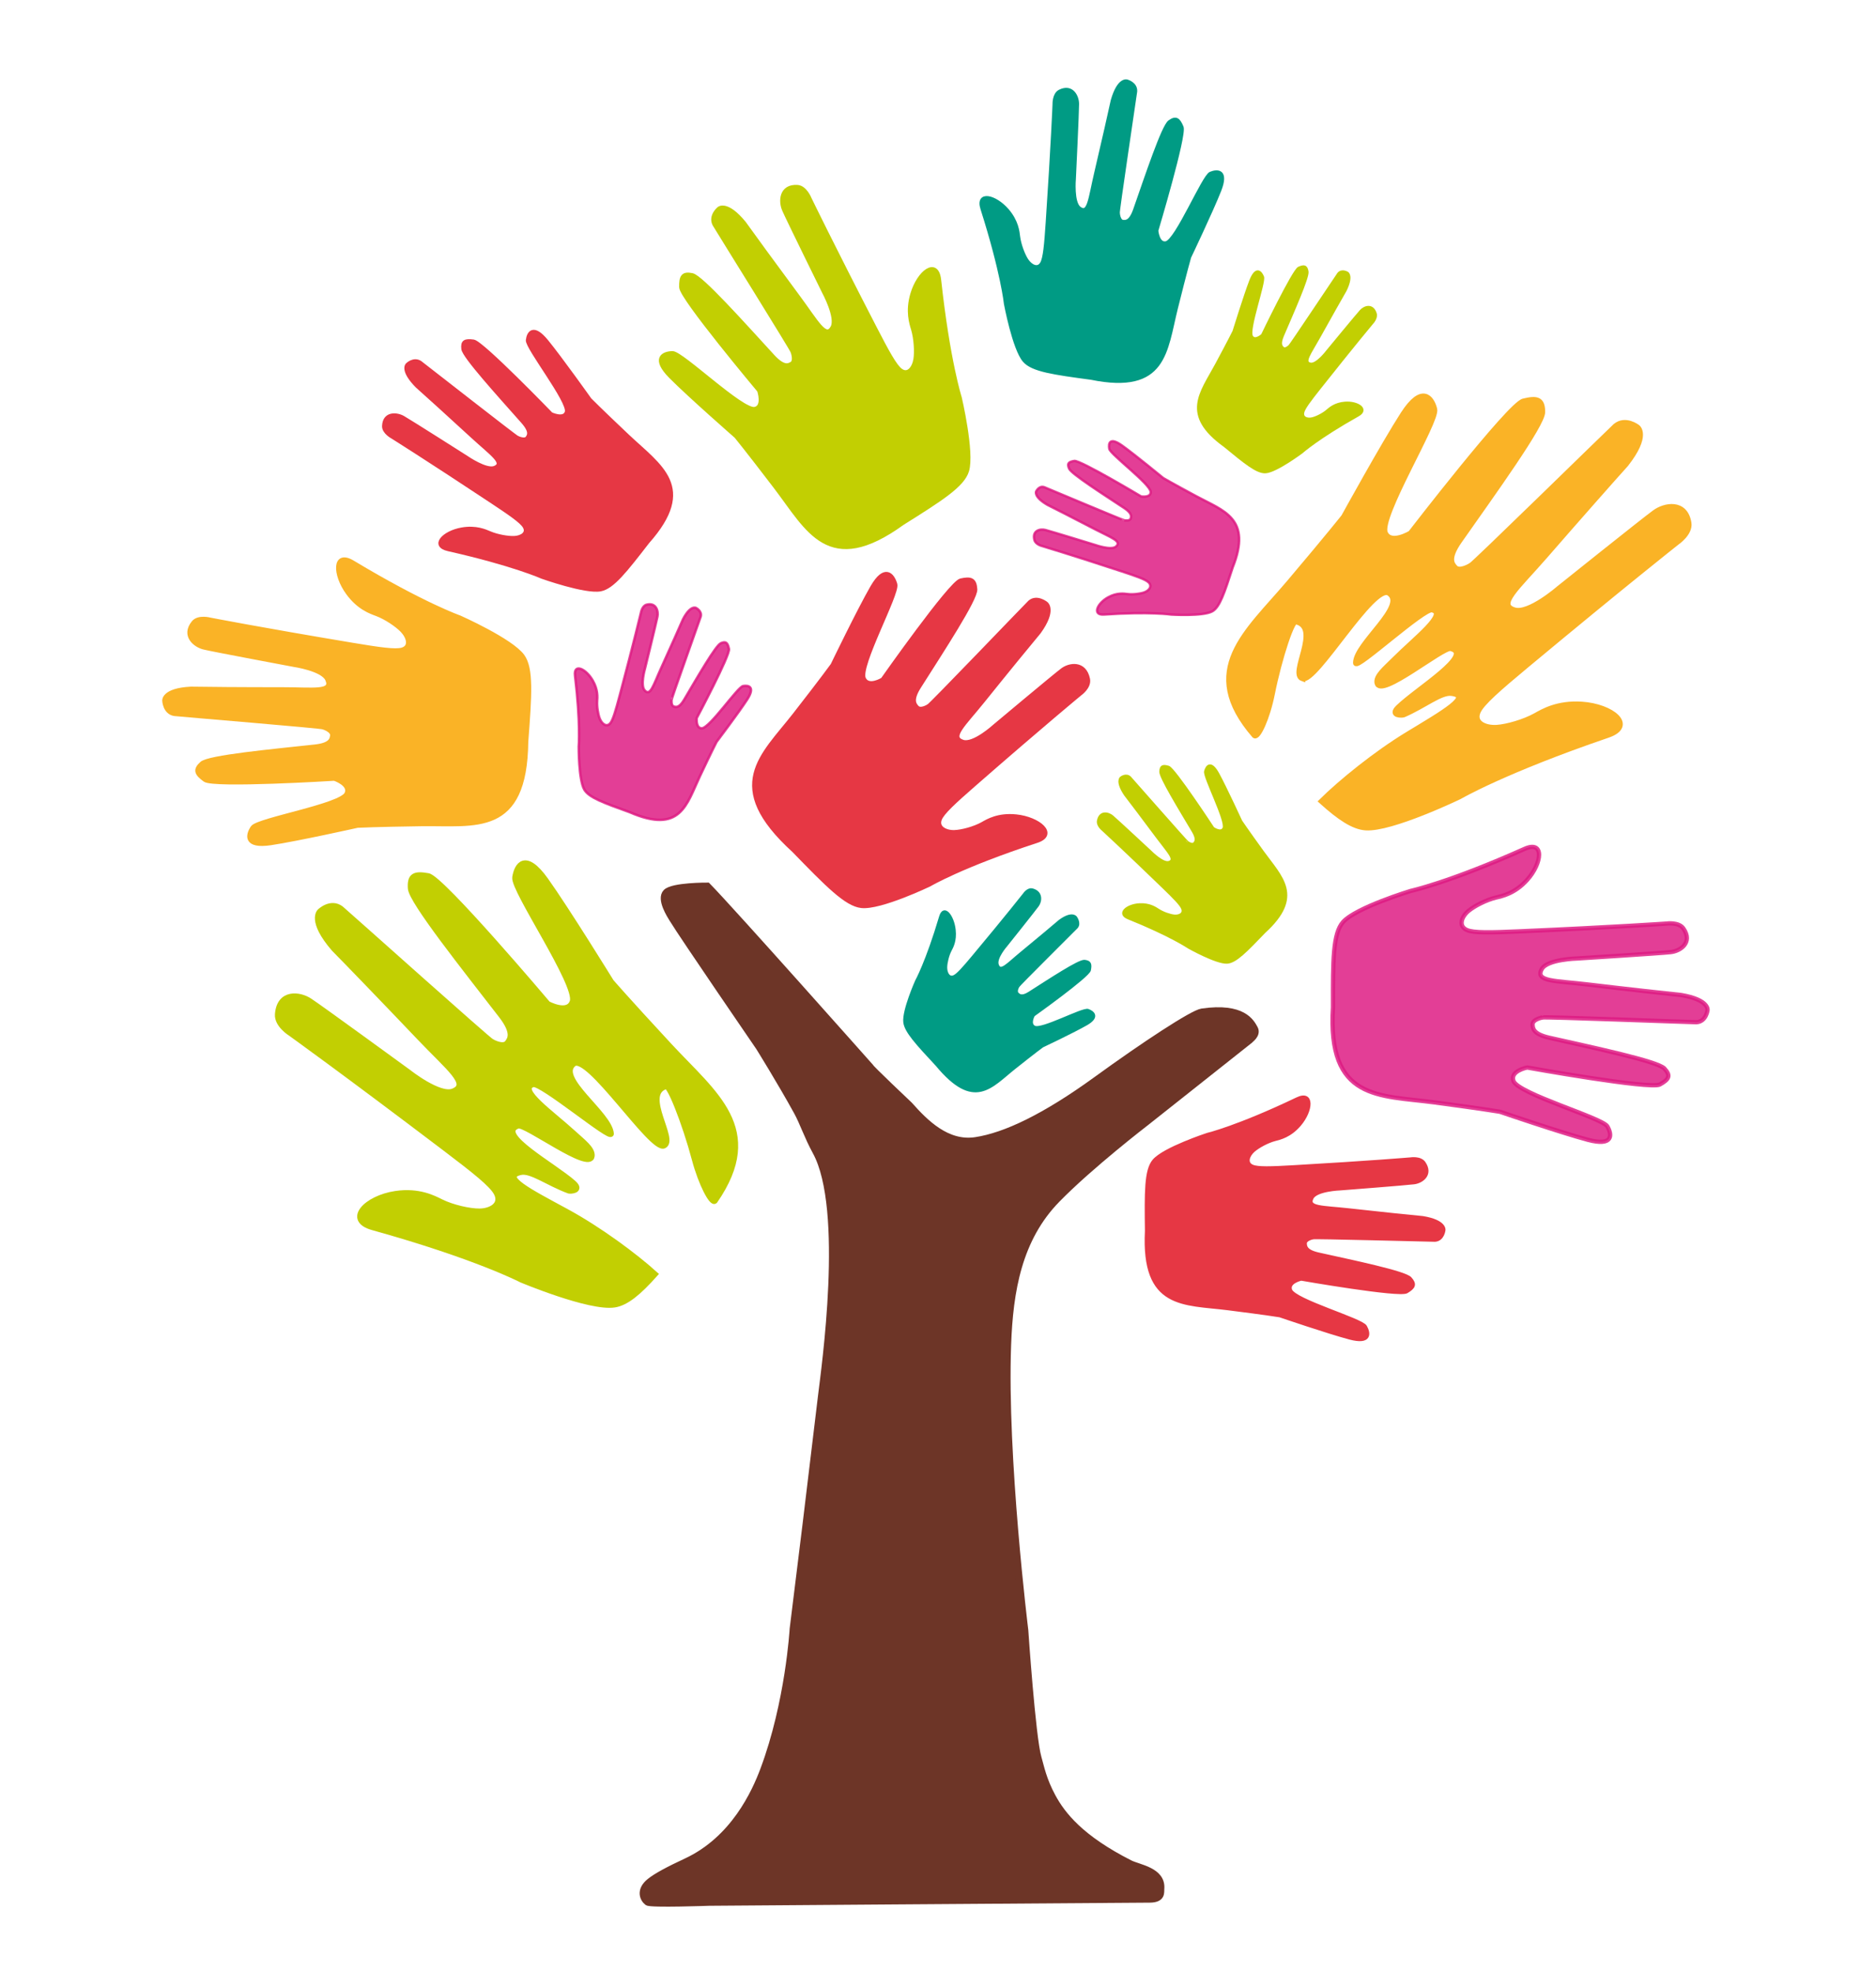
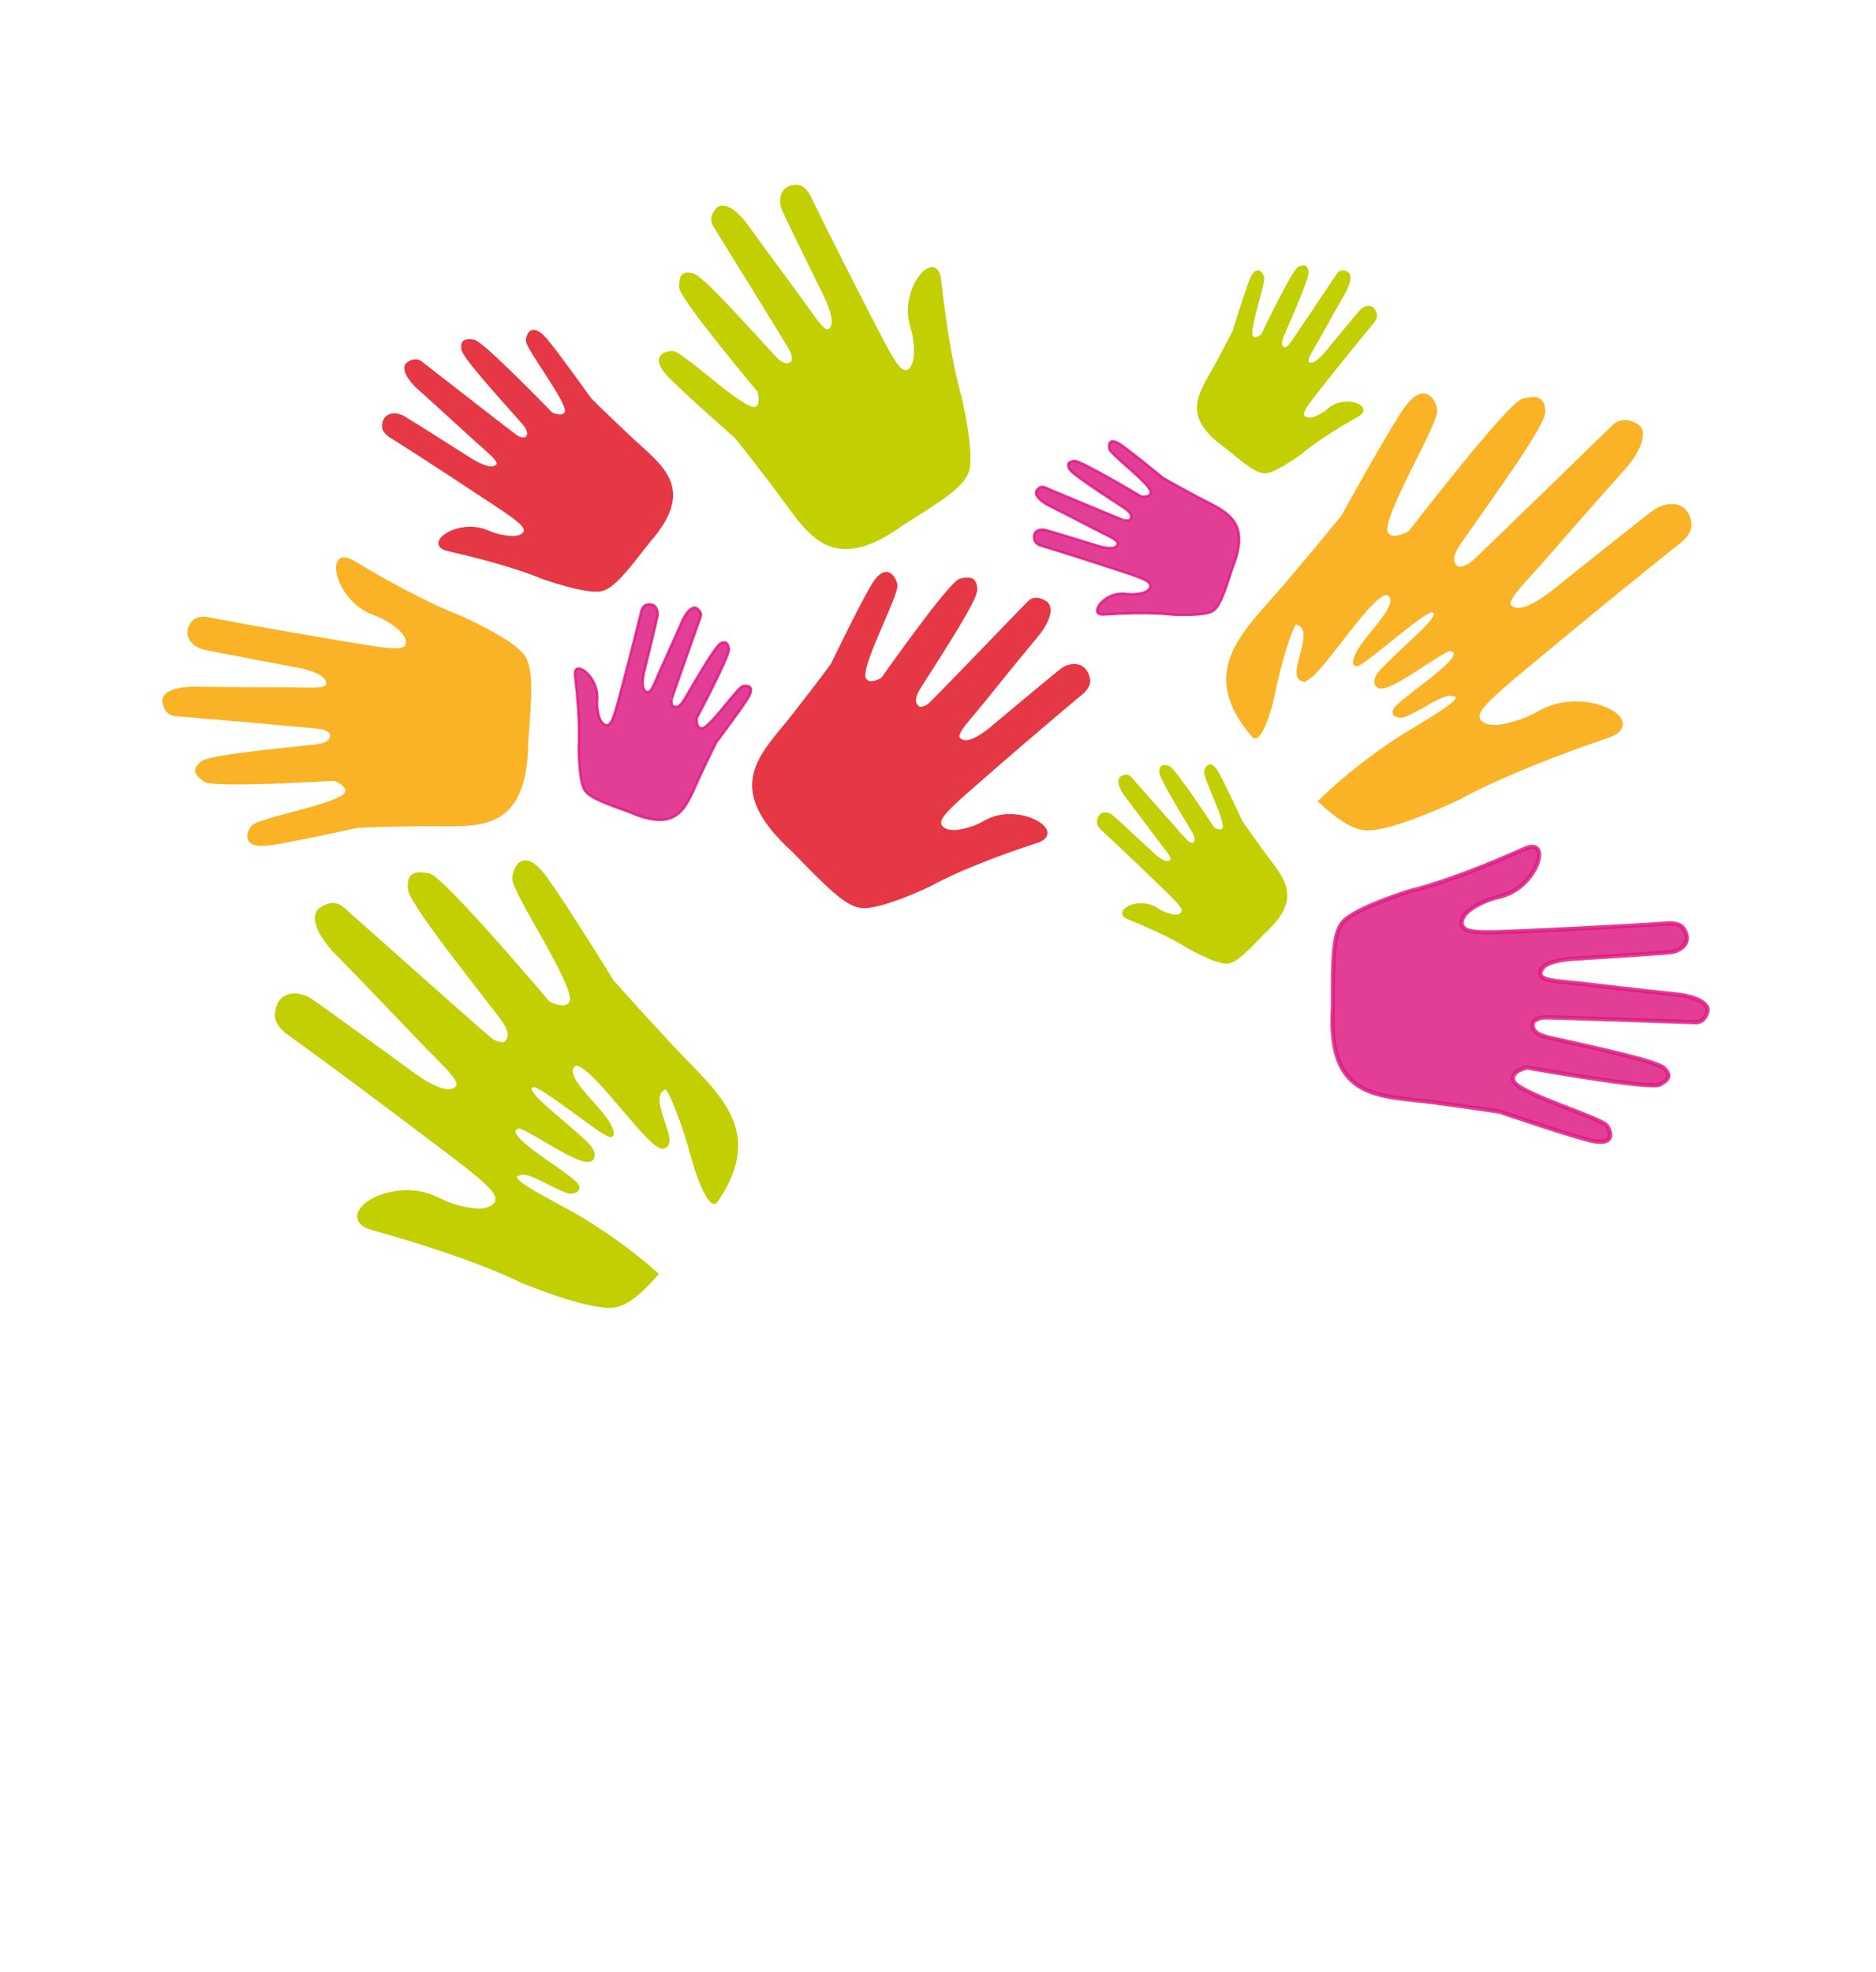
<svg xmlns="http://www.w3.org/2000/svg" xmlns:ns1="http://www.inkscape.org/namespaces/inkscape" xmlns:ns2="http://sodipodi.sourceforge.net/DTD/sodipodi-0.dtd" ns1:version="1.0 (4035a4fb49, 2020-05-01)" ns2:docname="logo.png.svg" viewBox="0 0 391 411" height="411" width="391" id="svg10" version="1.1">
  <defs id="defs14" />
  <ns2:namedview ns1:current-layer="g18" ns1:window-maximized="1" ns1:window-y="-8" ns1:window-x="-8" ns1:cy="197.2645" ns1:cx="70.723805" ns1:zoom="1.2530414" showgrid="false" id="namedview12" ns1:window-height="705" ns1:window-width="1366" ns1:pageshadow="2" ns1:pageopacity="0" guidetolerance="10" gridtolerance="10" objecttolerance="10" borderopacity="1" bordercolor="#666666" pagecolor="#ffffff" />
  <g id="g18" ns1:label="Image" ns1:groupmode="layer">
    <g transform="matrix(1.445,0,0,1.445,420.895,-23.507)" id="g1063">
-       <path style="fill:#6d3527;fill-opacity:1;stroke:#6d3527;stroke-width:1px;stroke-linecap:butt;stroke-linejoin:miter;stroke-opacity:1" d="m -194.236,148.862 c -0.347,-0.564 -1.869,-2.914 -0.94,-3.866 0.93,-0.953 5.927,-0.922 5.927,-0.922 3.547,3.622 23.443,26.037 23.443,26.037 0.012,0.199 5.692,5.563 5.692,5.563 2.258,2.543 5.412,5.744 9.56,5.114 4.291,-0.651 9.981,-3.347 17.468,-8.781 6.907,-5.014 13.848,-9.578 15.183,-9.77 5.922,-0.852 7.068,1.506 7.562,2.388 0.494,0.882 -0.711,1.617 -0.664,1.655 l -14.981,11.871 c 0,0 -8.017,6.158 -12.841,11.093 -5.566,5.692 -6.823,13.201 -7.11,21.008 -0.599,16.26 2.477,41.163 2.477,41.163 8e-5,3.1e-4 1.047,15.393 1.895,18.355 0.406,1.418 0.736,3.206 2.051,5.649 1.431,2.659 4.102,6.057 11.209,9.651 1.271,0.643 4.69,1.032 4.464,3.637 -0.042,0.485 0.222,1.489 -1.59,1.5 -12.825,0.076 -63.566,0.452 -63.566,0.452 0,0 -8.434,0.309 -8.879,-0.032 -0.621,-0.477 -1.185,-1.714 0.338,-2.939 0.977,-0.786 2.725,-1.712 5.245,-2.885 6.883,-3.207 9.942,-9.968 11.177,-13.274 3.638,-9.734 4.237,-20.314 4.237,-20.314 l 1.869,-15.156 c 0,0 1.768,-14.695 2.221,-18.462 0.453,-3.767 3.756,-26.897 -0.798,-35.214 -1.211,-2.213 -1.85,-4.213 -2.711,-5.776 -2.439,-4.427 -5.469,-9.287 -5.469,-9.287 0,0 -10.89,-15.888 -12.47,-18.455 z" id="path26" ns2:nodetypes="szscsssszccsscssssscsssscczsscs" />
-       <path style="opacity:1;fill:#e63744;fill-opacity:1;stroke:#e63744;stroke-width:0.5;stroke-linecap:butt;stroke-linejoin:miter;stroke-miterlimit:4;stroke-dasharray:none;stroke-opacity:1" d="m -125.888,193.827 c -0.07,-5.573 -0.104,-8.745 1.058,-10.122 1.457,-1.726 7.689,-3.774 7.689,-3.774 0,0 4.366,-1.028 12.979,-5.149 2.276,-1.089 2.052,1.669 0.315,3.701 -1.387,1.622 -2.829,1.938 -3.525,2.119 -1.103,0.287 -2.467,1.034 -3.131,1.623 -0.793,0.705 -1.182,1.827 -0.148,2.278 0.782,0.341 2.726,0.27 5.959,0.084 11.075,-0.635 16.859,-1.129 16.859,-1.129 0,0 1.401,-0.23 1.94,0.564 1.143,1.686 -0.374,2.703 -1.446,2.822 -1.058,0.141 -10.651,0.882 -10.651,0.882 0,0 -3.428,0.119 -4.056,1.305 -0.802,1.516 1.557,1.351 5.251,1.765 4.228,0.475 9.512,1.019 10.726,1.127 3.245,0.529 3.033,1.764 3.033,1.764 0,0 -0.141,1.375 -1.27,1.446 -1.129,-0.006 -17.599,-0.463 -17.599,-0.353 0,0 -1.183,0.218 -1.126,0.884 0.032,0.377 0.031,1.09 1.937,1.514 5.079,1.129 12.415,2.645 13.191,3.492 0.776,0.846 0.564,1.27 -0.494,1.905 -1.058,0.635 -15.201,-1.834 -15.201,-1.834 0,0 -1.995,0.431 -1.552,1.622 0.564,1.517 10.228,4.268 10.792,5.255 0.564,0.988 0.73,2.403 -2.222,1.622 -3.068,-0.811 -10.087,-3.21 -10.087,-3.21 0,0 -1.971,-0.325 -7.512,-1.023 -6.332,-0.797 -12.274,-0.035 -11.709,-11.18 z" id="path851" ns2:nodetypes="cscsssssscsccssccccsssscssscsc" />
-       <path ns2:nodetypes="cscsssssscsccssccccsssscssscsc" id="path851-3" d="m -156.162,169.889 c -2.865,-3.08 -4.494,-4.836 -4.648,-6.181 -0.193,-1.686 1.693,-5.918 1.693,-5.918 0,0 1.528,-2.738 3.478,-9.308 0.515,-1.736 1.812,-0.084 2.029,1.912 0.173,1.593 -0.344,2.484 -0.578,2.93 -0.372,0.707 -0.633,1.8 -0.645,2.458 -0.014,0.787 0.374,1.607 1.088,1.347 0.541,-0.197 1.417,-1.2 2.841,-2.905 4.878,-5.841 7.344,-8.983 7.344,-8.983 0,0 0.541,-0.823 1.198,-0.646 1.394,0.376 1.198,1.696 0.755,2.293 -0.425,0.603 -4.554,5.77 -4.554,5.77 0,0 -1.55,1.765 -1.242,2.739 0.394,1.244 1.418,-0.017 3.363,-1.615 2.227,-1.83 4.985,-4.143 5.61,-4.684 1.793,-1.312 2.321,-0.517 2.321,-0.517 0,0 0.633,0.839 0.139,1.437 -0.533,0.556 -8.501,8.46 -8.445,8.522 0,0 -0.445,0.708 -0.079,1.052 0.207,0.195 0.569,0.594 1.679,-0.113 2.959,-1.885 7.175,-4.672 7.97,-4.584 0.795,0.089 0.91,0.43 0.736,1.309 -0.174,0.879 -8.071,6.506 -8.071,6.506 0,0 -0.718,1.229 0.096,1.676 1.036,0.568 6.973,-2.682 7.74,-2.41 0.767,0.272 1.564,0.981 -0.219,2.008 -1.853,1.067 -6.369,3.204 -6.369,3.204 0,0 -1.091,0.795 -4.048,3.15 -3.379,2.691 -5.782,6.061 -11.182,-0.447 z" style="opacity:1;fill:#009b84;fill-opacity:1;stroke:#009b84;stroke-width:0.359;stroke-linecap:butt;stroke-linejoin:miter;stroke-miterlimit:4;stroke-dasharray:none;stroke-opacity:1" ns1:transform-center-x="4.5946393" ns1:transform-center-y="3.4913854" />
      <path ns2:nodetypes="cscsssssscsccssccccsssscssscsc" id="path851-1" d="m -99.011,161.526 c -0.017,-6.769 -0.019,-10.622 1.464,-12.278 1.859,-2.075 9.741,-4.472 9.741,-4.472 0,0 5.517,-1.186 16.428,-6.066 2.884,-1.29 2.566,2.056 0.349,4.499 -1.769,1.95 -3.591,2.312 -4.47,2.522 -1.394,0.333 -3.123,1.22 -3.967,1.926 -1.009,0.844 -1.513,2.202 -0.216,2.764 0.982,0.426 3.433,0.367 7.511,0.189 13.969,-0.611 21.266,-1.126 21.266,-1.126 0,0 1.769,-0.259 2.438,0.713 1.42,2.064 -0.506,3.278 -1.859,3.406 -1.336,0.156 -13.438,0.917 -13.438,0.917 0,0 -4.323,0.095 -5.13,1.526 -1.03,1.829 1.946,1.663 6.597,2.22 5.324,0.638 11.977,1.375 13.507,1.524 4.083,0.69 3.801,2.186 3.801,2.186 0,0 -0.196,1.668 -1.619,1.738 -1.423,-0.024 -22.18,-0.818 -22.181,-0.683 0,0 -1.494,0.248 -1.43,1.058 0.036,0.459 0.025,1.325 2.422,1.867 6.388,1.444 15.616,3.392 16.583,4.432 0.967,1.039 0.695,1.55 -0.647,2.306 -1.342,0.756 -19.139,-2.448 -19.139,-2.448 0,0 -2.521,0.494 -1.977,1.948 0.692,1.85 12.838,5.331 13.537,6.539 0.699,1.207 0.889,2.929 -2.822,1.938 -3.858,-1.03 -12.674,-4.044 -12.674,-4.044 0,0 -2.48,-0.424 -9.457,-1.351 -7.971,-1.06 -15.472,-0.221 -14.617,-13.748 z" style="opacity:1;fill:#de1982;fill-opacity:0.839;stroke:#de1982;stroke-width:0.619;stroke-linecap:butt;stroke-linejoin:miter;stroke-miterlimit:4;stroke-dasharray:none;stroke-opacity:0.839" />
      <path style="opacity:1;fill:#e63744;fill-opacity:1;stroke:#e63744;stroke-width:0.607;stroke-linecap:butt;stroke-linejoin:miter;stroke-miterlimit:4;stroke-dasharray:none;stroke-opacity:1" d="m -176.776,138.934 c 4.813,4.952 7.558,7.766 9.746,8.007 2.742,0.302 9.806,-3.094 9.806,-3.094 0,0 4.594,-2.735 15.485,-6.295 2.878,-0.941 0.278,-3.176 -2.969,-3.512 -2.591,-0.269 -4.088,0.656 -4.835,1.077 -1.184,0.667 -2.991,1.148 -4.068,1.184 -1.287,0.042 -2.598,-0.62 -2.117,-1.877 0.364,-0.952 2.071,-2.509 4.969,-5.04 9.926,-8.672 15.252,-13.059 15.252,-13.059 0,0 1.387,-0.966 1.148,-2.112 -0.507,-2.433 -2.68,-2.062 -3.691,-1.273 -1.019,0.758 -9.784,8.102 -9.784,8.102 0,0 -3.005,2.753 -4.573,2.234 -2.004,-0.663 0.137,-2.484 2.9,-5.926 3.163,-3.941 7.158,-8.821 8.091,-9.928 2.283,-3.169 1.025,-4.076 1.025,-4.076 0,0 -1.322,-1.09 -2.339,-0.212 -0.95,0.946 -14.487,15.074 -14.584,14.977 0,0 -1.191,0.794 -1.726,0.161 -0.303,-0.358 -0.927,-0.983 0.315,-2.943 3.311,-5.224 8.192,-12.669 8.109,-14.059 -0.084,-1.39 -0.633,-1.585 -2.083,-1.261 -1.45,0.324 -11.259,14.279 -11.259,14.279 0,0 -2.065,1.285 -2.732,-0.131 -0.849,-1.802 4.923,-12.272 4.537,-13.609 -0.386,-1.337 -1.483,-2.719 -3.299,0.427 -1.887,3.27 -5.729,11.225 -5.729,11.225 0,0 -1.383,1.928 -5.462,7.159 -4.661,5.977 -10.355,10.26 -0.132,19.576 z" id="path851-1-2" ns2:nodetypes="cscsssssscsccssccccsssscssscsc" />
      <path ns2:nodetypes="cscsssssscsccssccccsssscssscsc" id="path851-1-2-9" d="m -108.895,150.697 c -2.654,2.763 -4.167,4.333 -5.391,4.401 -1.534,0.086 -5.523,-2.157 -5.523,-2.157 0,0 -2.598,-1.77 -8.734,-4.239 -1.621,-0.652 -0.184,-1.885 1.633,-1.975 1.45,-0.071 2.297,0.525 2.719,0.799 0.67,0.434 1.687,0.779 2.29,0.836 0.722,0.068 1.45,-0.279 1.17,-1.037 -0.212,-0.574 -1.183,-1.552 -2.829,-3.144 -5.639,-5.456 -8.663,-8.226 -8.663,-8.226 0,0 -0.786,-0.617 -0.662,-1.286 0.262,-1.42 1.484,-1.128 2.057,-0.627 0.578,0.482 5.554,5.115 5.554,5.115 0,0 1.708,1.727 2.583,1.474 1.117,-0.324 -0.099,-1.472 -1.677,-3.598 -1.807,-2.434 -4.089,-5.451 -4.622,-6.136 -1.307,-1.948 -0.61,-2.442 -0.61,-2.442 0,0 0.731,-0.6 1.309,-0.046 0.541,0.591 8.252,9.391 8.305,9.337 0,0 0.675,0.509 0.969,0.153 0.166,-0.202 0.511,-0.55 -0.203,-1.749 -1.901,-3.197 -4.703,-7.759 -4.668,-8.577 0.033,-0.818 0.341,-0.915 1.156,-0.675 0.816,0.241 6.436,8.812 6.436,8.812 0,0 1.169,0.828 1.53,0.014 0.46,-1.036 -2.867,-7.414 -2.663,-8.191 0.204,-0.777 0.807,-1.556 1.852,0.363 1.086,1.995 3.31,6.823 3.31,6.823 0,0 0.792,1.185 3.124,4.412 2.665,3.687 5.893,6.408 0.247,11.567 z" style="opacity:1;fill:#c2cf02;fill-opacity:1;stroke:#c2cf02;stroke-width:0.349;stroke-linecap:butt;stroke-linejoin:miter;stroke-miterlimit:4;stroke-dasharray:none;stroke-opacity:1" />
      <path ns2:nodetypes="cscsssssscsccssccccsssscssscsc" id="path851-8" d="m -200.444,133.42 c -3.754,-1.349 -5.89,-2.121 -6.553,-3.264 -0.83,-1.433 -0.802,-6.226 -0.802,-6.226 0,0 0.293,-3.256 -0.534,-10.203 -0.218,-1.836 1.581,-0.991 2.554,0.711 0.776,1.359 0.663,2.428 0.628,2.951 -0.056,0.829 0.138,1.953 0.384,2.557 0.294,0.721 0.96,1.269 1.495,0.673 0.405,-0.452 0.794,-1.805 1.398,-4.071 2.066,-7.764 3.037,-11.859 3.037,-11.859 0,0 0.161,-1.02 0.815,-1.191 1.388,-0.362 1.729,0.934 1.568,1.7 -0.143,0.762 -1.806,7.535 -1.806,7.535 0,0 -0.692,2.384 -0.037,3.112 0.836,0.931 1.257,-0.731 2.366,-3.163 1.27,-2.784 2.824,-6.276 3.17,-7.083 1.085,-2.095 1.866,-1.641 1.866,-1.641 0,0 0.891,0.442 0.684,1.234 -0.258,0.773 -4.272,11.969 -4.197,11.997 0,0 -0.12,0.867 0.34,0.995 0.26,0.072 0.738,0.252 1.451,-0.95 1.9,-3.205 4.569,-7.862 5.311,-8.182 0.743,-0.321 0.979,-0.069 1.167,0.817 0.188,0.886 -4.651,9.978 -4.651,9.978 0,0 -0.16,1.478 0.739,1.472 1.144,-0.007 5.165,-5.954 5.955,-6.093 0.79,-0.14 1.776,0.101 0.588,1.933 -1.235,1.904 -4.423,6.122 -4.423,6.122 0,0 -0.662,1.272 -2.377,4.902 -1.96,4.148 -2.786,8.419 -10.136,5.238 z" style="opacity:1;fill:#de1982;fill-opacity:0.839;stroke:#de1982;stroke-width:0.36;stroke-linecap:butt;stroke-linejoin:miter;stroke-miterlimit:4;stroke-dasharray:none;stroke-opacity:0.839" />
      <path style="opacity:1;fill:#e63744;fill-opacity:1;stroke:#e63744;stroke-width:0.488;stroke-linecap:butt;stroke-linejoin:miter;stroke-miterlimit:4;stroke-dasharray:none;stroke-opacity:1" d="m -197.85,94.464 c -3.227,4.169 -5.069,6.538 -6.82,6.86 -2.194,0.404 -8.433,-1.819 -8.433,-1.819 0,0 -4.132,-1.858 -13.516,-3.975 -2.48,-0.559 -0.674,-2.467 1.927,-2.929 2.075,-0.369 3.426,0.263 4.095,0.546 1.06,0.449 2.601,0.715 3.485,0.677 1.056,-0.046 2.031,-0.644 1.462,-1.598 -0.431,-0.722 -2.043,-1.836 -4.763,-3.638 -9.317,-6.175 -14.28,-9.28 -14.28,-9.28 0,0 -1.267,-0.671 -1.234,-1.582 0.07,-1.934 1.895,-1.777 2.831,-1.222 0.938,0.53 9.121,5.738 9.121,5.738 0,0 2.839,1.969 4.044,1.467 1.541,-0.641 -0.462,-1.935 -3.2,-4.458 -3.135,-2.889 -7.081,-6.462 -7.998,-7.27 -2.309,-2.339 -1.41,-3.126 -1.41,-3.126 0,0 0.924,-0.934 1.878,-0.309 0.908,0.682 13.94,10.903 14.005,10.821 0,0 1.084,0.548 1.43,0.02 0.196,-0.299 0.617,-0.826 -0.672,-2.283 -3.436,-3.883 -8.467,-9.408 -8.595,-10.5 -0.13,-1.092 0.292,-1.279 1.521,-1.114 1.229,0.165 11.195,10.479 11.195,10.479 0,0 1.865,0.878 2.209,-0.27 0.438,-1.462 -5.745,-9.297 -5.619,-10.367 0.126,-1.07 0.826,-2.217 2.75,0.132 2,2.442 6.255,8.429 6.255,8.429 0,0 1.4,1.423 5.464,5.265 4.644,4.389 9.891,7.391 2.867,15.305 z" id="path851-1-2-9-0" ns2:nodetypes="cscsssssscsccssccccsssscssscsc" />
      <path style="opacity:1;fill:#de1982;fill-opacity:0.839;stroke:#de1982;stroke-width:0.349;stroke-linecap:butt;stroke-linejoin:miter;stroke-miterlimit:4;stroke-dasharray:none;stroke-opacity:0.839" d="m -113.488,98.136 c -1.183,3.644 -1.86,5.716 -2.932,6.312 -1.343,0.746 -5.911,0.467 -5.911,0.467 0,0 -3.11,-0.46 -9.708,-0.005 -1.744,0.12 -0.987,-1.616 0.608,-2.489 1.274,-0.697 2.296,-0.529 2.795,-0.467 0.792,0.099 1.857,-0.035 2.426,-0.247 0.679,-0.253 1.183,-0.883 0.6,-1.444 -0.442,-0.424 -1.741,-0.88 -3.917,-1.595 -7.454,-2.45 -11.383,-3.624 -11.383,-3.624 0,0 -0.976,-0.213 -1.157,-0.869 -0.383,-1.392 0.843,-1.662 1.578,-1.462 0.73,0.182 7.229,2.18 7.229,2.18 0,0 2.291,0.809 2.967,0.2 0.864,-0.779 -0.731,-1.281 -3.079,-2.506 -2.688,-1.402 -6.057,-3.122 -6.835,-3.506 -2.026,-1.183 -1.614,-1.931 -1.614,-1.931 0,0 0.397,-0.858 1.158,-0.612 0.744,0.296 11.521,4.851 11.546,4.779 0,0 0.829,0.164 0.939,-0.284 0.062,-0.254 0.22,-0.717 -0.945,-1.486 -3.105,-2.047 -7.616,-4.931 -7.942,-5.682 -0.327,-0.751 -0.093,-0.972 0.746,-1.111 0.839,-0.139 9.635,5.123 9.635,5.123 0,0 1.413,0.236 1.383,-0.654 -0.038,-1.133 -5.814,-5.421 -5.968,-6.209 -0.155,-0.788 0.048,-1.752 1.825,-0.481 1.848,1.321 5.954,4.696 5.954,4.696 0,0 1.23,0.721 4.736,2.608 4.006,2.156 8.098,3.196 5.267,10.301 z" id="path851-1-2-9-7" ns2:nodetypes="cscsssssscsccssccccsssscssscsc" />
-       <path ns2:nodetypes="cscsssssscsccssccccsssscssscsc" id="path851-1-2-9-0-5" d="m -133.873,70.804 c -5.395,-0.727 -8.466,-1.147 -9.654,-2.505 -1.489,-1.702 -2.702,-8.221 -2.702,-8.221 0,0 -0.457,-4.509 -3.382,-13.703 -0.773,-2.43 1.865,-1.812 3.616,0.215 1.397,1.617 1.525,3.103 1.614,3.824 0.142,1.143 0.696,2.612 1.184,3.36 0.584,0.893 1.621,1.442 2.184,0.474 0.426,-0.733 0.596,-2.685 0.814,-5.941 0.748,-11.154 0.982,-17.004 0.982,-17.004 0,0 -0.05,-1.433 0.784,-1.857 1.77,-0.901 2.567,0.76 2.55,1.848 0.006,1.077 -0.457,10.767 -0.457,10.767 0,0 -0.306,3.442 0.763,4.239 1.367,1.018 1.497,-1.363 2.352,-4.993 0.979,-4.156 2.154,-9.356 2.408,-10.554 0.91,-3.166 2.078,-2.778 2.078,-2.778 0,0 1.312,0.338 1.241,1.475 -0.145,1.127 -2.612,17.516 -2.505,17.532 0,0 0.065,1.213 0.717,1.251 0.369,0.022 1.058,0.125 1.701,-1.718 1.715,-4.912 4.083,-12.024 4.997,-12.678 0.912,-0.656 1.297,-0.382 1.78,0.766 0.483,1.148 -3.642,14.924 -3.642,14.924 0,0 0.171,2.055 1.377,1.782 1.535,-0.347 5.383,-9.608 6.407,-10.03 1.024,-0.423 2.412,-0.386 1.295,2.452 -1.161,2.949 -4.343,9.618 -4.343,9.618 0,0 -0.557,1.922 -1.912,7.359 -1.549,6.212 -1.543,12.257 -12.247,10.098 z" style="opacity:1;fill:#009b84;fill-opacity:1;stroke:#009b84;stroke-width:0.496;stroke-linecap:butt;stroke-linejoin:miter;stroke-miterlimit:4;stroke-dasharray:none;stroke-opacity:1" />
      <path style="opacity:1;fill:#c2cf02;fill-opacity:1;stroke:#c2cf02;stroke-width:0.599;stroke-linecap:butt;stroke-linejoin:miter;stroke-miterlimit:4;stroke-dasharray:none;stroke-opacity:1" d="m -161.126,91.731 c 5.539,-3.476 8.688,-5.46 9.325,-7.566 0.798,-2.638 -1.05,-10.526 -1.05,-10.526 0,0 -1.695,-5.267 -2.976,-16.991 -0.339,-3.098 -2.919,-1.105 -3.845,2.025 -0.739,2.498 -0.155,4.223 0.098,5.073 0.402,1.348 0.512,3.265 0.342,4.341 -0.203,1.287 -1.069,2.412 -2.155,1.608 -0.822,-0.609 -1.958,-2.708 -3.781,-6.241 -6.246,-12.103 -9.349,-18.528 -9.349,-18.528 0,0 -0.643,-1.627 -1.76,-1.69 -2.372,-0.134 -2.434,2.117 -1.885,3.325 0.517,1.208 5.74,11.814 5.74,11.814 0,0 2.01,3.697 1.23,5.116 -0.997,1.813 -2.298,-0.785 -4.999,-4.422 -3.092,-4.164 -6.907,-9.399 -7.767,-10.613 -2.535,-3.091 -3.621,-2.081 -3.621,-2.081 0,0 -1.269,1.025 -0.638,2.262 0.706,1.188 11.378,18.296 11.269,18.367 0,0 0.519,1.388 -0.174,1.752 -0.392,0.206 -1.095,0.662 -2.695,-1.082 -4.265,-4.646 -10.312,-11.43 -11.629,-11.71 -1.316,-0.283 -1.602,0.213 -1.572,1.735 0.031,1.522 11.241,14.89 11.241,14.89 0,0 0.814,2.382 -0.637,2.673 -1.846,0.37 -10.555,-8.086 -11.879,-8.053 -1.324,0.033 -2.823,0.759 -0.221,3.381 2.704,2.725 9.424,8.611 9.424,8.611 0,0 1.544,1.875 5.67,7.284 4.715,6.181 7.651,12.943 18.291,5.247 z" id="path851-1-2-9-6" ns2:nodetypes="cscsssssscsccssccccsssscssscsc" />
      <path ns2:nodetypes="cscsssssscsccssccccsssscssscsc" id="path851-1-2-9-7-3" d="m -114.642,80.588 c 2.987,2.458 4.69,3.854 5.914,3.773 1.534,-0.102 5.206,-2.851 5.206,-2.851 0,0 2.353,-2.102 8.128,-5.342 1.526,-0.856 -0.059,-1.922 -1.873,-1.789 -1.448,0.106 -2.213,0.811 -2.597,1.138 -0.609,0.519 -1.575,0.992 -2.167,1.123 -0.708,0.158 -1.475,-0.103 -1.294,-0.902 0.137,-0.605 0.976,-1.708 2.406,-3.515 4.901,-6.188 7.548,-9.35 7.548,-9.35 0,0 0.701,-0.718 0.493,-1.377 -0.442,-1.399 -1.617,-0.954 -2.122,-0.38 -0.512,0.556 -4.86,5.834 -4.86,5.834 0,0 -1.475,1.949 -2.375,1.801 -1.15,-0.189 -0.09,-1.495 1.205,-3.83 1.483,-2.674 3.362,-5.993 3.804,-6.749 1.049,-2.123 0.294,-2.535 0.294,-2.535 0,0 -0.802,-0.514 -1.305,0.114 -0.461,0.661 -6.991,10.473 -7.051,10.425 0,0 -0.605,0.596 -0.942,0.273 -0.191,-0.183 -0.577,-0.491 -0.022,-1.787 1.479,-3.454 3.677,-8.393 3.538,-9.213 -0.137,-0.82 -0.455,-0.88 -1.234,-0.538 -0.779,0.343 -5.262,9.668 -5.262,9.668 0,0 -1.054,0.978 -1.517,0.202 -0.589,-0.987 1.899,-7.821 1.597,-8.579 -0.302,-0.758 -1,-1.468 -1.792,0.593 -0.824,2.143 -2.414,7.28 -2.414,7.28 0,0 -0.635,1.291 -2.538,4.828 -2.174,4.041 -5.031,7.179 1.233,11.684 z" style="opacity:1;fill:#c2cf02;fill-opacity:1;stroke:#c2cf02;stroke-width:0.352;stroke-linecap:butt;stroke-linejoin:miter;stroke-miterlimit:4;stroke-dasharray:none;stroke-opacity:1" />
      <path ns2:nodetypes="cscsssssscsccssccccsssscssscsc" id="path851-1-2-9-6-0" d="m -215.38,123.244 c 0.505,-6.702 0.785,-10.519 -0.528,-12.334 -1.645,-2.274 -9.083,-5.575 -9.083,-5.575 0,0 -5.241,-1.824 -15.424,-7.941 -2.691,-1.617 -2.626,1.735 -0.662,4.415 1.567,2.139 3.3,2.713 4.134,3.024 1.322,0.493 2.928,1.576 3.692,2.374 0.913,0.955 1.302,2.359 0.009,2.764 -0.979,0.306 -3.342,-0.041 -7.266,-0.697 -13.443,-2.248 -20.453,-3.618 -20.453,-3.618 0,0 -1.69,-0.464 -2.406,0.42 -1.52,1.877 0.252,3.306 1.549,3.592 1.278,0.312 12.909,2.489 12.909,2.489 0,0 4.168,0.603 4.843,2.115 0.863,1.933 -1.999,1.418 -6.529,1.423 -5.187,0.005 -11.664,-0.047 -13.151,-0.08 -3.993,0.203 -3.828,1.718 -3.828,1.718 0,0 0.068,1.676 1.438,1.912 1.375,0.144 21.474,1.8 21.466,1.933 0,0 1.424,0.421 1.305,1.216 -0.068,0.45 -0.12,1.309 -2.473,1.564 -6.272,0.679 -15.323,1.523 -16.332,2.439 -1.011,0.914 -0.783,1.454 0.458,2.36 1.242,0.906 18.656,-0.173 18.656,-0.173 0,0 2.398,0.786 1.769,2.162 -0.801,1.751 -12.781,3.77 -13.543,4.884 -0.762,1.114 -1.07,2.796 2.585,2.252 3.799,-0.566 12.529,-2.515 12.529,-2.515 0,0 2.425,-0.128 9.229,-0.226 7.773,-0.112 14.955,1.602 15.105,-11.898 z" style="opacity:1;fill:#fab326;fill-opacity:1;stroke:#fab326;stroke-width:0.608;stroke-linecap:butt;stroke-linejoin:miter;stroke-miterlimit:4;stroke-dasharray:none;stroke-opacity:1" />
      <path ns2:nodetypes="ssssssssssscscsssssscsccssccccsssscssscscscs" id="path851-1-2-9-0-9" d="m -195.503,181.52 c -1.77,0.839 -10.992,-13.505 -13.054,-11.792 -2.529,2.101 5.187,7.185 5.419,10.065 0.083,1.028 -10.096,-7.498 -11.254,-7.121 -2.302,0.75 2.626,4.111 5.859,7.075 1.376,1.261 2.727,2.246 2.625,3.261 -0.233,2.319 -9.588,-4.738 -10.653,-4.364 -3.357,1.177 5.183,5.751 8.003,8.269 1.28,1.143 -0.527,1.163 -0.647,1.119 -3.052,-1.126 -5.469,-3.016 -6.973,-2.683 -2.951,0.653 1.265,2.792 6.531,5.645 4.754,2.576 9.942,6.426 12.85,9.059 -2.349,2.637 -4.152,4.141 -5.85,4.404 -3.555,0.552 -13.428,-3.595 -13.428,-3.595 0,0 -6.51,-3.4 -21.446,-7.556 -3.947,-1.099 -0.908,-4.222 3.306,-4.848 3.363,-0.499 5.489,0.653 6.544,1.174 1.672,0.826 4.131,1.369 5.554,1.358 1.7,-0.014 3.311,-0.968 2.464,-2.619 -0.641,-1.25 -3.154,-3.235 -7.398,-6.454 -14.54,-11.03 -22.296,-16.593 -22.296,-16.593 0,0 -1.989,-1.213 -1.871,-2.756 0.25,-3.274 3.173,-2.897 4.638,-1.898 1.47,0.956 14.255,10.278 14.255,10.278 0,0 4.424,3.509 6.398,2.732 2.523,-0.993 -0.605,-3.307 -4.827,-7.749 -4.834,-5.085 -10.923,-11.38 -12.34,-12.806 -3.545,-4.103 -2.044,-5.383 -2.044,-5.383 0,0 1.553,-1.527 3.04,-0.409 1.411,1.21 21.634,19.323 21.744,19.188 0,0 1.703,0.995 2.298,0.121 0.337,-0.495 1.051,-1.362 -0.918,-3.91 -5.248,-6.789 -12.942,-16.457 -13.069,-18.316 -0.131,-1.859 0.561,-2.149 2.525,-1.795 1.963,0.355 17.251,18.438 17.251,18.438 0,0 2.936,1.602 3.571,-0.324 0.808,-2.45 -8.574,-16.104 -8.294,-17.91 0.279,-1.805 1.486,-3.708 4.412,0.39 3.041,4.259 9.455,14.664 9.455,14.664 0,0 2.149,2.497 8.409,9.254 6.421,6.931 13.704,11.996 6.55,22.354 -0.406,0.455 -1.959,-2.38 -2.927,-6.02 -1.366,-5.134 -3.802,-11.443 -4.265,-10.468 -3.321,1.255 1.595,7.695 -0.146,8.521 z" style="opacity:1;fill:#c2cf02;fill-opacity:1;stroke:#c2cf02;stroke-width:0.806;stroke-linecap:butt;stroke-linejoin:miter;stroke-miterlimit:4;stroke-dasharray:none;stroke-opacity:1" />
      <path style="opacity:1;fill:#fab326;fill-opacity:1;stroke:#fab326;stroke-width:0.803;stroke-linecap:butt;stroke-linejoin:miter;stroke-miterlimit:4;stroke-dasharray:none;stroke-opacity:1" d="m -103.42,114.126 c 1.882,0.674 10.231,-13.815 12.48,-12.324 2.76,1.83 -4.764,7.3 -4.779,10.087 -0.005,0.994 9.779,-7.972 10.996,-7.696 2.422,0.548 -2.375,4.151 -5.463,7.245 -1.314,1.317 -2.624,2.365 -2.44,3.333 0.42,2.212 9.473,-5.279 10.594,-5 3.537,0.879 -4.872,5.921 -7.57,8.555 -1.225,1.196 0.632,1.079 0.752,1.027 3.045,-1.313 5.379,-3.312 6.948,-3.106 3.079,0.405 -1.081,2.78 -6.263,5.921 -4.679,2.836 -9.704,6.929 -12.484,9.68 2.617,2.358 4.584,3.668 6.347,3.794 3.692,0.262 13.502,-4.469 13.502,-4.469 0,0 6.417,-3.76 21.424,-8.884 3.966,-1.354 0.603,-4.128 -3.771,-4.412 -3.491,-0.226 -5.584,1.042 -6.625,1.623 -1.652,0.92 -4.134,1.628 -5.595,1.725 -1.746,0.115 -3.474,-0.681 -2.733,-2.333 0.561,-1.25 2.985,-3.348 7.09,-6.764 14.064,-11.703 21.592,-17.637 21.592,-17.637 0,0 1.947,-1.317 1.706,-2.791 -0.512,-3.129 -3.482,-2.546 -4.908,-1.476 -1.434,1.03 -13.831,10.958 -13.831,10.958 0,0 -4.267,3.708 -6.354,3.11 -2.667,-0.765 0.363,-3.225 4.351,-7.815 4.566,-5.255 10.325,-11.767 11.669,-13.245 3.319,-4.213 1.679,-5.33 1.679,-5.33 0,0 -1.713,-1.351 -3.153,-0.164 -1.354,1.27 -20.7,20.213 -20.824,20.091 0,0 -1.671,1.085 -2.349,0.29 -0.384,-0.45 -1.185,-1.231 0.637,-3.829 4.858,-6.924 12.002,-16.801 11.988,-18.598 -0.01,-1.797 -0.744,-2.024 -2.731,-1.536 -1.987,0.489 -16.271,19.031 -16.271,19.031 0,0 -2.888,1.762 -3.69,-0.042 -1.021,-2.295 7.546,-16.132 7.118,-17.847 -0.427,-1.715 -1.814,-3.453 -4.498,0.708 -2.79,4.325 -8.562,14.814 -8.562,14.814 0,0 -2.011,2.563 -7.91,9.533 -6.051,7.149 -13.132,12.568 -4.981,21.989 0.453,0.407 1.825,-2.436 2.536,-6.009 1.002,-5.039 3.011,-11.29 3.562,-10.388 3.507,0.956 -1.038,7.52 0.813,8.183 z" id="path851-1-2-9-0-9-5" ns2:nodetypes="ssssssssssscscsssssscsccssccccsssscssscscscs" />
    </g>
  </g>
</svg>